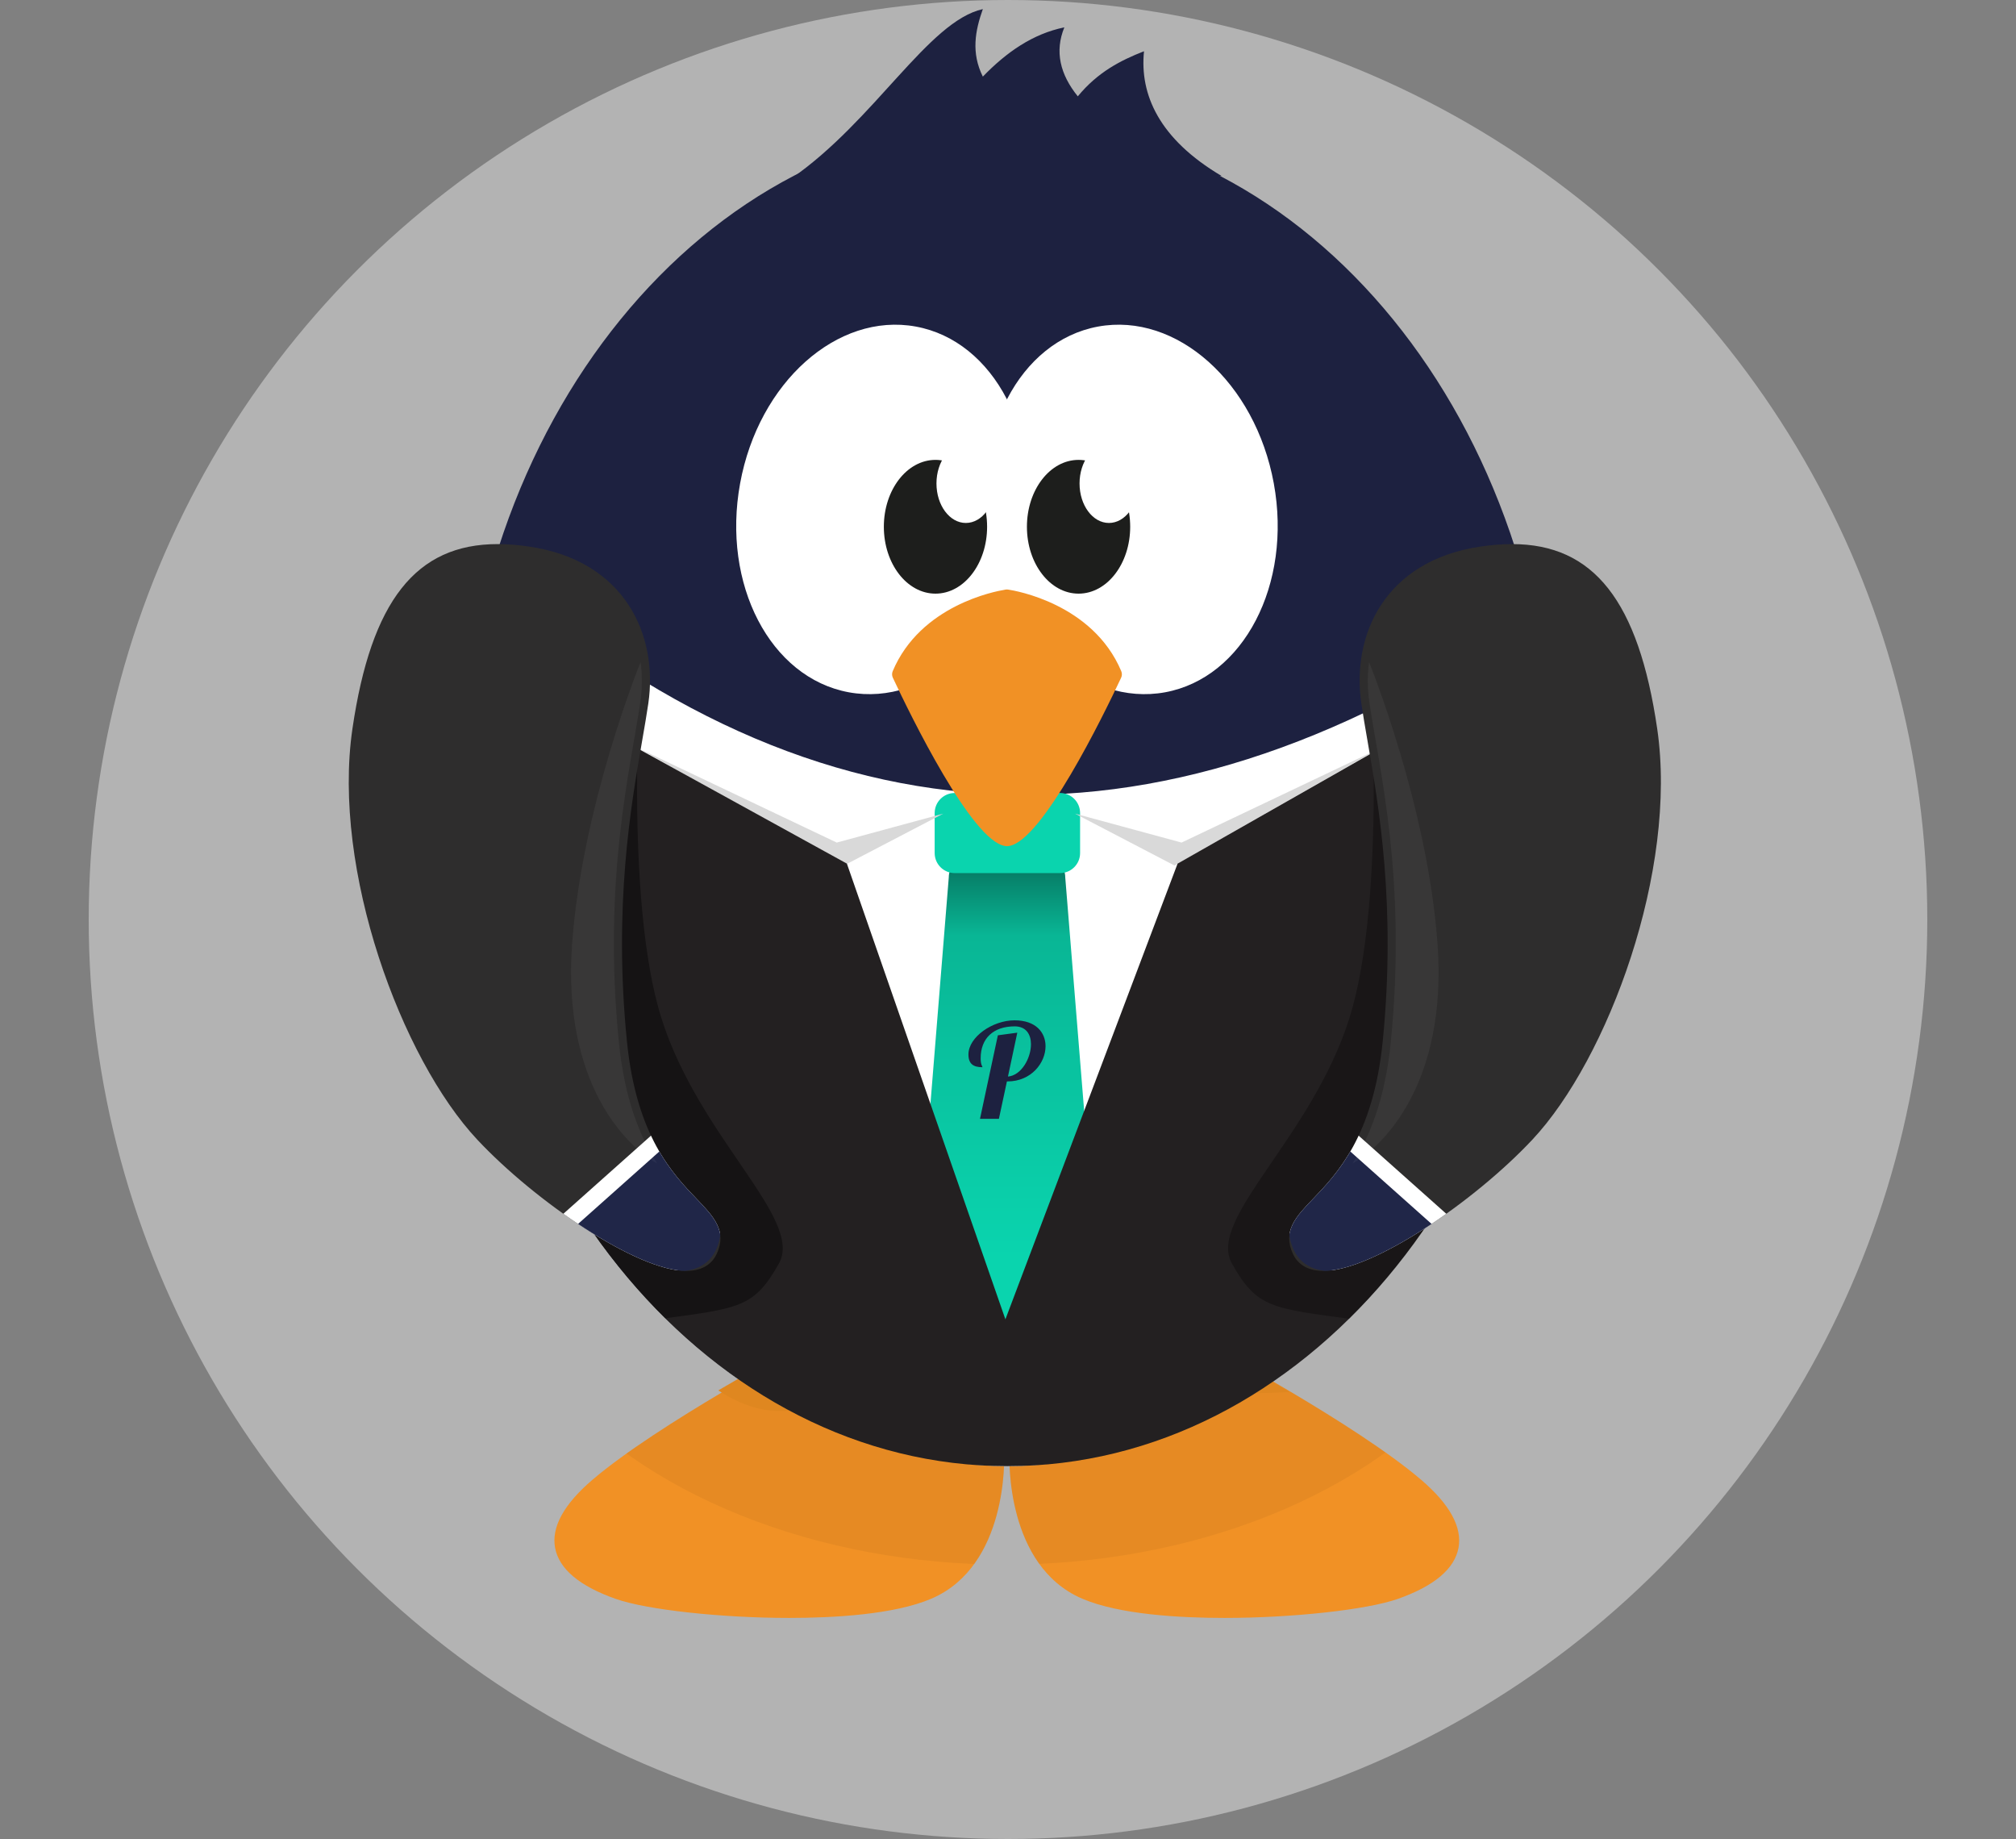
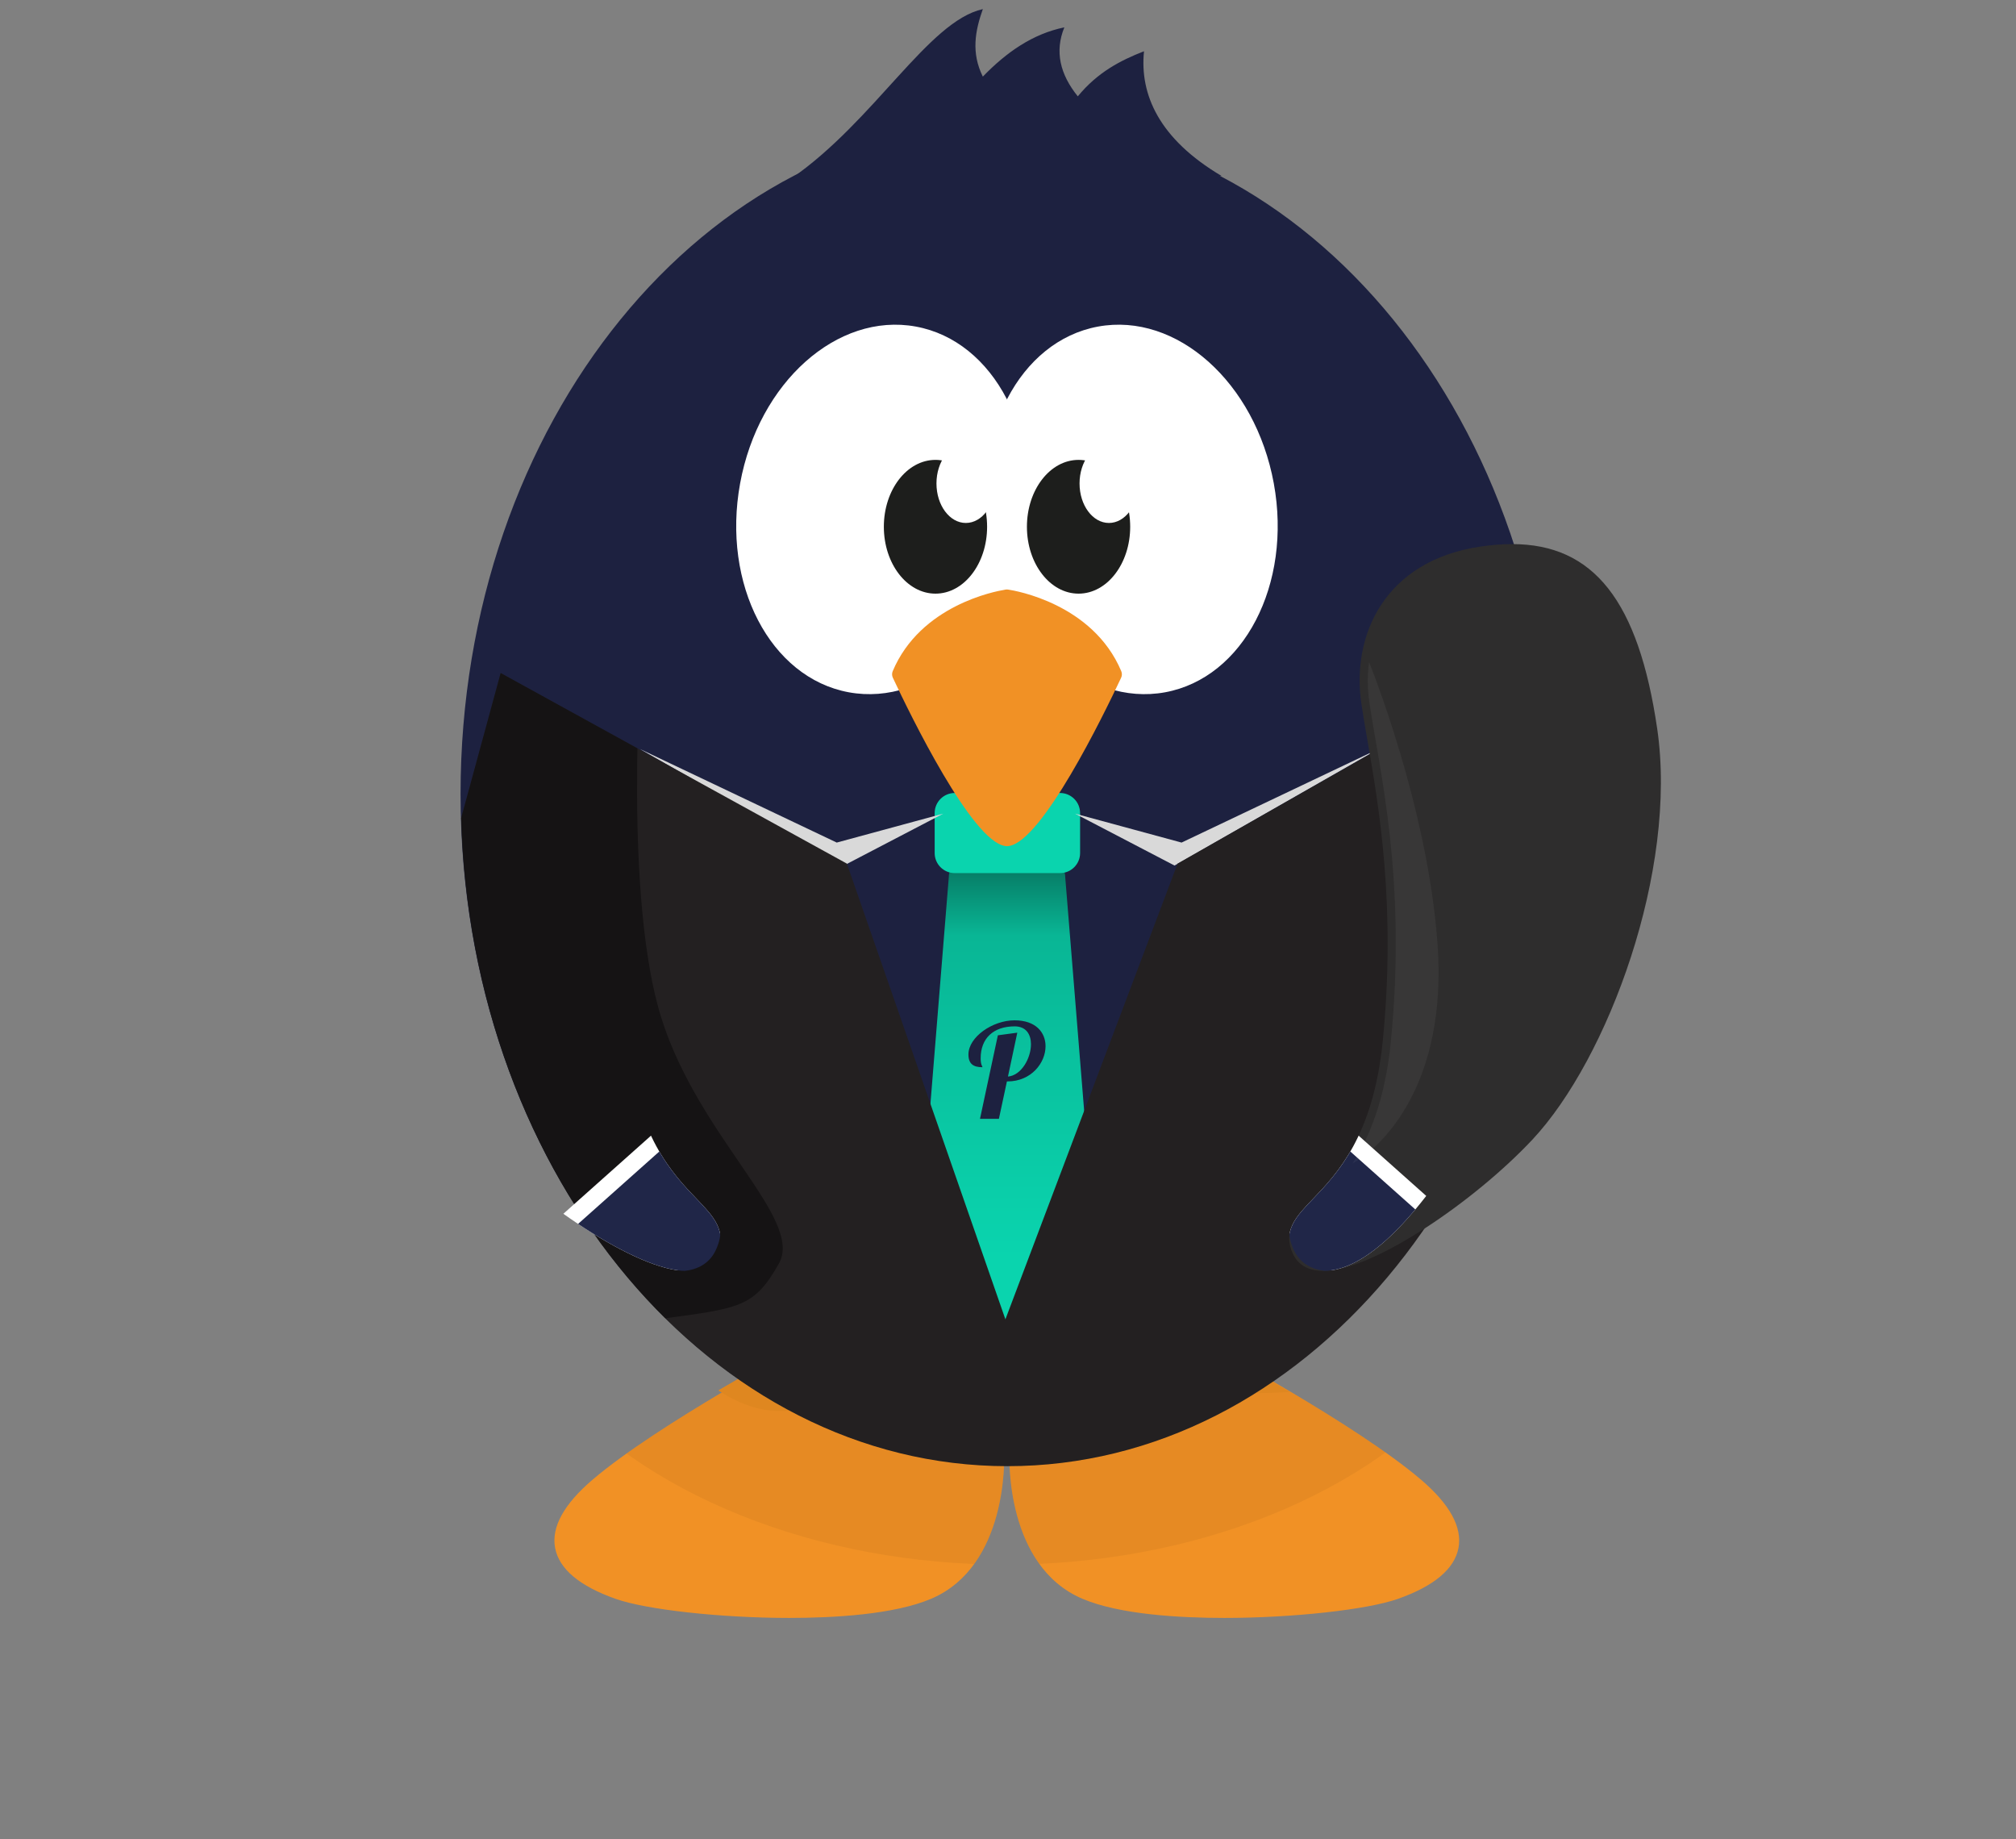
<svg xmlns="http://www.w3.org/2000/svg" xmlns:ns1="http://www.serif.com/" width="100%" height="100%" viewBox="0 0 250 228" version="1.1" xml:space="preserve" style="fill-rule:evenodd;clip-rule:evenodd;stroke-linejoin:round;stroke-miterlimit:1.414;">
  <rect x="0" y="0" width="250" height="228" fill="#808080" stroke="none" />
  <g transform="matrix(1,0,0,1,-13.283,0)">
-     <circle cx="138.283" cy="114" r="114" style="fill:white;fill-opacity:0.4;" />
-   </g>
+     </g>
  <g transform="matrix(0.746,0,0,0.746,-440.541,-8.227)">
    <g id="Layer-1" ns1:id="Layer 1" transform="matrix(2.068,0,0,2.068,576.902,-41.609)">
      <g transform="matrix(1,0,0,1,105.012,133.271)">
        <path d="M0,22.206C-3.567,22.206 -8.445,21.937 -11.428,20.659C-17.58,18.023 -17.291,9.374 -17.276,9.007C-17.267,8.783 -17.143,8.58 -16.948,8.469L-2.304,0.086C-2.203,0.029 -2.092,0 -1.979,0C-1.874,0 -1.77,0.025 -1.674,0.077C-1.175,0.343 10.602,6.647 15.813,11.102C18.117,13.07 19.128,14.912 18.819,16.574C18.504,18.266 16.864,19.645 13.946,20.676C11.474,21.548 5.479,22.206 0.001,22.206L0,22.206Z" style="fill:rgb(241,145,37);fill-rule:nonzero;" />
        <clipPath id="_clip1">
          <path d="M0,22.206C-3.567,22.206 -8.445,21.937 -11.428,20.659C-17.58,18.023 -17.291,9.374 -17.276,9.007C-17.267,8.783 -17.143,8.58 -16.948,8.469L-2.304,0.086C-2.203,0.029 -2.092,0 -1.979,0C-1.874,0 -1.77,0.025 -1.674,0.077C-1.175,0.343 10.602,6.647 15.813,11.102C18.117,13.07 19.128,14.912 18.819,16.574C18.504,18.266 16.864,19.645 13.946,20.676C11.474,21.548 5.479,22.206 0.001,22.206L0,22.206Z" clip-rule="nonzero" />
        </clipPath>
        <g clip-path="url(#_clip1)">
          <g transform="matrix(0.648,0,0,0.648,-81.019,-107.828)">
            <ellipse cx="97.85" cy="148.503" rx="65.57" ry="45.556" style="fill-opacity:0.05;" />
          </g>
        </g>
        <g transform="matrix(1.079,0,0,1.079,-1.922,17.736)">
          <clipPath id="_clip2">
            <path d="M3.431,-12.595C0.369,-12.595 -3.819,-12.826 -6.38,-13.923C-11.661,-16.186 -11.413,-23.611 -11.4,-23.927C-11.393,-24.119 -11.286,-24.293 -11.118,-24.388L1.453,-31.585C1.54,-31.634 1.636,-31.659 1.732,-31.659C1.823,-31.659 1.912,-31.638 1.994,-31.593C2.422,-31.364 12.533,-25.952 17.007,-22.128C18.984,-20.438 19.853,-18.857 19.588,-17.43C19.317,-15.978 17.909,-14.794 15.404,-13.909C13.281,-13.16 8.135,-12.595 3.432,-12.595L3.431,-12.595Z" />
          </clipPath>
          <g clip-path="url(#_clip2)">
            <path d="M0,-16.433L-14.646,-8.05C-14.646,-8.05 -14.835,-3.435 -12.626,0C-3.216,-0.523 5.581,-3.589 13.205,-8.579C7.465,-12.449 0,-16.433 0,-16.433" style="fill:rgb(223,135,32);fill-rule:nonzero;" />
          </g>
        </g>
      </g>
      <g transform="matrix(1,0,0,1,70.032,133.271)">
        <path d="M0,22.206C-5.478,22.206 -11.474,21.548 -13.946,20.676C-16.864,19.645 -18.504,18.266 -18.819,16.574C-19.128,14.912 -18.117,13.07 -15.813,11.102C-10.601,6.647 1.175,0.343 1.673,0.077C1.769,0.025 1.875,0 1.98,0C2.092,0 2.204,0.029 2.303,0.086L16.949,8.469C17.144,8.58 17.267,8.783 17.276,9.007C17.292,9.374 17.58,18.023 11.428,20.659C8.446,21.937 3.567,22.206 0,22.206" style="fill:rgb(241,145,37);fill-rule:nonzero;" />
        <clipPath id="_clip3">
          <path d="M0,22.206C-5.478,22.206 -11.474,21.548 -13.946,20.676C-16.864,19.645 -18.504,18.266 -18.819,16.574C-19.128,14.912 -18.117,13.07 -15.813,11.102C-10.601,6.647 1.175,0.343 1.673,0.077C1.769,0.025 1.875,0 1.98,0C2.092,0 2.204,0.029 2.303,0.086L16.949,8.469C17.144,8.58 17.267,8.783 17.276,9.007C17.292,9.374 17.58,18.023 11.428,20.659C8.446,21.937 3.567,22.206 0,22.206" clip-rule="nonzero" />
        </clipPath>
        <g clip-path="url(#_clip3)">
          <g transform="matrix(0.648,0,0,0.648,-46.039,-107.828)">
            <ellipse cx="97.85" cy="148.503" rx="65.57" ry="45.556" style="fill-opacity:0.05;" />
          </g>
        </g>
        <g transform="matrix(-0.867,0.666,0.666,0.867,8.836,15.267)">
          <clipPath id="_clip4">
            <path d="M-9.491,-10.193C-14.073,-10.192 -19.089,-10.743 -21.157,-11.473C-23.598,-12.334 -24.97,-13.488 -25.234,-14.903C-25.493,-16.294 -24.646,-17.835 -22.719,-19.482C-18.359,-23.207 -8.508,-28.481 -8.092,-28.704C-8.011,-28.748 -7.922,-28.768 -7.834,-28.768C-7.741,-28.768 -7.648,-28.744 -7.564,-28.696L4.687,-21.684C4.851,-21.591 4.954,-21.421 4.962,-21.234C4.975,-20.927 5.215,-13.692 0.069,-11.486C-2.426,-10.417 -6.507,-10.193 -9.491,-10.193" />
          </clipPath>
          <g clip-path="url(#_clip4)">
            <path d="M-3.546,-15.228C-3.546,-15.228 4.801,-16.617 11.711,-17.046C8.705,-8.444 3.598,-0.653 -3.546,5.495C-7.39,4.117 -10.052,0.343 -10.052,0.343L-3.546,-15.228Z" style="fill:rgb(223,135,32);fill-rule:nonzero;" />
          </g>
        </g>
      </g>
      <g transform="matrix(1,0,0,1,131.431,92.04)">
        <g transform="matrix(1,0,0,1.054,-1.42109e-14,-2.773)">
          <path d="M0,-0.001C0,-28.264 -19.658,-51.176 -43.908,-51.176C-68.159,-51.176 -87.817,-28.264 -87.817,-0.001C-87.817,28.263 -68.159,51.175 -43.908,51.175C-19.658,51.175 0,28.263 0,-0.001" style="fill:rgb(29,33,64);fill-rule:nonzero;" />
        </g>
        <g transform="matrix(0.648,0,0,0.648,-125.021,-66.597)">
-           <path d="M193.002,89.393C191.747,134.044 161.892,181.85 125.246,181.85C88.598,181.85 58.743,134.044 57.488,89.393L62.388,71.4C103.902,107.244 147.508,107.059 193.002,74.359L193.002,89.393Z" style="fill:white;fill-rule:nonzero;" />
-         </g>
+           </g>
        <g transform="matrix(0.519,0,0,0.414,-109.23,-39.137)">
          <path d="M134.913,104.013C134.913,101.867 133.522,100.125 131.81,100.125L119.978,100.125C118.265,100.125 116.874,101.867 116.874,104.013L111.533,186.632C111.533,188.777 112.923,190.519 114.636,190.519L137.151,190.519C138.864,190.519 140.254,188.777 140.254,186.632L134.913,104.013Z" style="fill:url(#_Linear5);" />
        </g>
        <g transform="matrix(0.648,0,0,0.414,-125.441,-44.31)">
          <path d="M134.913,104.013C134.913,101.867 133.799,100.125 132.427,100.125L119.361,100.125C117.988,100.125 116.874,101.867 116.874,104.013L116.874,111.787C116.874,113.933 117.988,115.674 119.361,115.674L132.427,115.674C133.799,115.674 134.913,113.933 134.913,111.787L134.913,104.013Z" style="fill:rgb(10,212,174);" />
        </g>
        <g transform="matrix(0.648,0,0,0.648,-125.021,-66.597)">
          <path d="M117.294,100.923L104.078,104.511L79.637,92.893L104.953,107.358L117.294,100.923Z" style="fill:rgb(217,217,217);" />
        </g>
        <g transform="matrix(-0.648,0,0,0.648,37.582,-66.597)">
          <path d="M117.294,100.923L104.078,104.511L79.637,92.893L104.953,107.358L117.294,100.923Z" style="fill:rgb(217,217,217);" />
        </g>
        <g transform="matrix(0.648,0,0,0.648,-125.021,-66.597)">
          <path d="M193.002,101.476C191.747,146.127 161.892,181.85 125.246,181.85C88.598,181.85 58.743,146.127 57.488,101.476L62.388,83.483L105.337,107.121L125,163.639L146.359,107.121L187.911,83.483L193.002,101.476Z" style="fill:rgb(35,32,33);fill-rule:nonzero;" />
          <clipPath id="_clip6">
            <path d="M193.002,101.476C191.747,146.127 161.892,181.85 125.246,181.85C88.598,181.85 58.743,146.127 57.488,101.476L62.388,83.483L105.337,107.121L125,163.639L146.359,107.121L187.911,83.483L193.002,101.476Z" clip-rule="nonzero" />
          </clipPath>
          <g clip-path="url(#_clip6)">
            <g transform="matrix(1.544,0,0,1.544,192.657,140.358)">
-               <path d="M0,-24.305C0,-29.553 -0.681,-34.616 -1.939,-39.382L-14.541,-37.69C-14.541,-37.69 -13.155,-18.709 -16.186,-9.104C-19.216,0.501 -27.634,7.014 -25.623,10.594C-23.611,14.174 -22.452,14.188 -15.872,15.077C-6.176,5.689 0,-8.466 0,-24.305" style="fill-opacity:0.3;fill-rule:nonzero;" />
-             </g>
+               </g>
            <g transform="matrix(-1.544,0,0,1.544,57.343,140.358)">
              <path d="M0,-24.305C0,-29.553 -0.681,-34.616 -1.939,-39.382L-14.541,-37.69C-14.541,-37.69 -13.155,-18.709 -16.186,-9.104C-19.216,0.501 -27.634,7.014 -25.623,10.594C-23.611,14.174 -22.452,14.188 -15.872,15.077C-6.176,5.689 0,-8.466 0,-24.305" style="fill-opacity:0.4;fill-rule:nonzero;" />
            </g>
          </g>
        </g>
        <g transform="matrix(0.987,0.162,-0.162,0.987,-83.962,40.161)">
          <clipPath id="_clip7">
            <path d="M143.047,-118.146C134.007,-144.924 108.053,-160.344 85.077,-152.588C62.101,-144.83 50.804,-116.834 59.843,-90.056C68.884,-63.278 94.838,-47.857 117.815,-55.614C140.791,-63.37 152.087,-91.366 143.047,-118.146" />
          </clipPath>
          <g clip-path="url(#_clip7)">
            <path d="M0,-50.888L-14.273,-53.925C-15.465,-49.277 -16.113,-44.356 -16.113,-39.258C-16.113,-21.68 -8.507,-6.177 3.076,3.037C11.934,-0.637 0.883,-13.314 -0.92,-22.577C-2.723,-31.842 0,-50.888 0,-50.888" style="fill:rgb(20,22,42);fill-opacity:0.396;fill-rule:nonzero;" />
          </g>
        </g>
      </g>
      <g transform="matrix(1,0,0,1,0,-3.709)">
        <g>
          <g transform="matrix(1,0,0,1,88.946,68.009)">
            <path d="M0,4.186C-1.486,12.302 -7.809,17.945 -14.121,16.789C-20.434,15.632 -24.347,8.116 -22.86,-0.001C-21.374,-8.117 -15.051,-13.759 -8.738,-12.603C-2.426,-11.447 1.486,-3.93 0,4.186" style="fill:white;fill-rule:nonzero;" />
          </g>
          <g transform="matrix(1,0,0,1,86.124,68.009)">
            <path d="M0,4.186C1.486,12.302 7.809,17.945 14.121,16.789C20.434,15.632 24.347,8.116 22.86,-0.001C21.373,-8.117 15.051,-13.759 8.738,-12.603C2.426,-11.447 -1.487,-3.93 0,4.186" style="fill:white;fill-rule:nonzero;" />
          </g>
          <g transform="matrix(1,0,0,1,97.441,71.495)">
            <path d="M0,0C0,2.969 -1.858,5.375 -4.15,5.375C-6.442,5.375 -8.301,2.969 -8.301,0C-8.301,-2.969 -6.442,-5.375 -4.15,-5.375C-1.858,-5.375 0,-2.969 0,0" style="fill:rgb(29,30,28);fill-rule:nonzero;" />
          </g>
          <g transform="matrix(1,0,0,1,85.939,71.495)">
            <path d="M0,0C0,2.969 -1.858,5.375 -4.15,5.375C-6.442,5.375 -8.3,2.969 -8.3,0C-8.3,-2.969 -6.442,-5.375 -4.15,-5.375C-1.858,-5.375 0,-2.969 0,0" style="fill:rgb(29,30,28);fill-rule:nonzero;" />
          </g>
          <g transform="matrix(1,0,0,1,98.092,68.015)">
            <path d="M0,0C0,1.753 -1.057,3.175 -2.36,3.175C-3.664,3.175 -4.722,1.753 -4.722,0C-4.722,-1.753 -3.664,-3.175 -2.36,-3.175C-1.057,-3.175 0,-1.753 0,0" style="fill:white;fill-rule:nonzero;" />
          </g>
          <g transform="matrix(1,0,0,1,86.591,68.015)">
            <path d="M0,0C0,1.753 -1.057,3.175 -2.361,3.175C-3.665,3.175 -4.722,1.753 -4.722,0C-4.722,-1.753 -3.665,-3.175 -2.361,-3.175C-1.057,-3.175 0,-1.753 0,0" style="fill:white;fill-rule:nonzero;" />
          </g>
        </g>
        <g transform="matrix(1,0,0,1,87.522,76.536)">
          <path d="M0,20.629C-0.055,20.629 -0.107,20.623 -0.157,20.61C-2.824,20.181 -7.708,10.188 -9.159,7.093C-9.238,6.926 -9.242,6.733 -9.169,6.563C-6.937,1.275 -0.946,0.148 -0.166,0.022C-0.112,0.007 -0.056,0 0.002,0C0.029,0 0.057,0.002 0.084,0.005C0.105,0.007 0.126,0.01 0.147,0.014C0.66,0.091 6.909,1.136 9.2,6.563C9.272,6.733 9.269,6.926 9.19,7.093C7.738,10.189 2.851,20.19 0.186,20.611C0.136,20.623 0.084,20.629 0.031,20.629L0,20.629Z" style="fill:rgb(241,145,37);fill-rule:nonzero;" />
        </g>
      </g>
      <g transform="matrix(1,0,0,1,88.366,114.376)">
        <path d="M0,-5.933L-0.75,-2.407C0.317,-2.492 1.099,-3.874 1.099,-5.004C1.099,-5.785 0.718,-6.44 -0.211,-6.44C-1.922,-6.44 -2.945,-5.479 -2.945,-3.874C-2.945,-3.336 -2.808,-3.251 -2.798,-3.156C-3.527,-3.156 -3.927,-3.42 -3.927,-4.181C-3.927,-5.584 -1.985,-6.926 -0.222,-6.926C1.511,-6.926 2.271,-5.933 2.271,-4.846C2.271,-3.505 1.119,-2.016 -0.781,-2.016L-0.834,-2.016L-1.479,0.993L-2.999,0.993L-1.562,-5.722L0,-5.933Z" style="fill:rgb(29,33,64);fill-rule:nonzero;" />
      </g>
      <g transform="matrix(1,0,0,1,-0.251,0)">
        <g>
          <g transform="matrix(1,0,0,1,113.225,69.179)">
            <path d="M0,58.411C-1.488,58.411 -2.15,57.678 -2.442,57.062C-3.324,55.213 -2.179,54.019 -0.853,52.637C1.082,50.621 4.006,47.575 4.766,39.957C5.851,29.098 4.457,21.073 3.535,15.764C3.346,14.675 3.175,13.69 3.046,12.806C2.246,7.346 4.903,1.329 12.643,0.196C13.529,0.066 14.376,0 15.159,0C21.728,0 25.326,4.575 26.829,14.834C28.495,26.207 22.88,41.366 16.799,47.857C12.131,52.839 3.954,58.411 0,58.411" style="fill:rgb(46,45,45);fill-rule:nonzero;" />
            <clipPath id="_clip8">
-               <path d="M0,58.411C-1.488,58.411 -2.15,57.678 -2.442,57.062C-3.324,55.213 -2.179,54.019 -0.853,52.637C1.082,50.621 4.006,47.575 4.766,39.957C5.851,29.098 4.457,21.073 3.535,15.764C3.346,14.675 3.175,13.69 3.046,12.806C2.246,7.346 4.903,1.329 12.643,0.196C13.529,0.066 14.376,0 15.159,0C21.728,0 25.326,4.575 26.829,14.834C28.495,26.207 22.88,41.366 16.799,47.857C12.131,52.839 3.954,58.411 0,58.411" clip-rule="nonzero" />
+               <path d="M0,58.411C-1.488,58.411 -2.15,57.678 -2.442,57.062C-3.324,55.213 -2.179,54.019 -0.853,52.637C1.082,50.621 4.006,47.575 4.766,39.957C5.851,29.098 4.457,21.073 3.535,15.764C3.346,14.675 3.175,13.69 3.046,12.806C2.246,7.346 4.903,1.329 12.643,0.196C13.529,0.066 14.376,0 15.159,0C21.728,0 25.326,4.575 26.829,14.834C12.131,52.839 3.954,58.411 0,58.411" clip-rule="nonzero" />
            </clipPath>
            <g clip-path="url(#_clip8)">
              <g transform="matrix(1.405,0,0,1.405,1.116,-23.674)">
                <path d="M0,58.411C-1.488,58.411 -2.15,57.678 -2.442,57.062C-3.324,55.213 -2.179,54.019 -0.853,52.637C-0.286,52.046 0.366,51.367 1.023,50.511L6.913,55.76C4.234,57.359 1.718,58.411 0,58.411" style="fill:white;fill-rule:nonzero;" />
              </g>
              <g transform="matrix(1.243,0,0,1.243,0.668,-14.169)">
                <path d="M0,58.411C-1.488,58.411 -2.15,57.678 -2.442,57.062C-3.324,55.213 -2.179,54.019 -0.853,52.637C-0.286,52.046 0.366,51.367 1.023,50.511L6.913,55.76C4.234,57.359 1.718,58.411 0,58.411" style="fill:rgb(32,38,72);fill-rule:nonzero;" />
              </g>
            </g>
          </g>
          <g transform="matrix(1,0,0,1,116.915,115.714)">
            <path d="M0,-33.824C0.773,-28.544 3.035,-19.649 1.724,-6.514C1.26,-1.872 0.003,1.13 -1.354,3.236L-1.353,3.236C1.132,1.865 6.279,-3.226 5.485,-14.375C4.694,-25.471 0.019,-36.952 -0.025,-37.06C-0.164,-35.997 -0.159,-34.906 0,-33.824" style="fill:white;fill-opacity:0.05;fill-rule:nonzero;" />
          </g>
        </g>
        <g transform="matrix(-1,0,0,1,175.229,3.55271e-15)">
          <g transform="matrix(1,0,0,1,113.225,69.179)">
-             <path d="M0,58.411C-1.488,58.411 -2.15,57.678 -2.442,57.062C-3.324,55.213 -2.179,54.019 -0.853,52.637C1.082,50.621 4.006,47.575 4.766,39.957C5.851,29.098 4.457,21.073 3.535,15.764C3.346,14.675 3.175,13.69 3.046,12.806C2.246,7.346 4.903,1.329 12.643,0.196C13.529,0.066 14.376,0 15.159,0C21.728,0 25.326,4.575 26.829,14.834C28.495,26.207 22.88,41.366 16.799,47.857C12.131,52.839 3.954,58.411 0,58.411" style="fill:rgb(46,45,45);fill-rule:nonzero;" />
            <clipPath id="_clip9">
              <path d="M0,58.411C-1.488,58.411 -2.15,57.678 -2.442,57.062C-3.324,55.213 -2.179,54.019 -0.853,52.637C1.082,50.621 4.006,47.575 4.766,39.957C5.851,29.098 4.457,21.073 3.535,15.764C3.346,14.675 3.175,13.69 3.046,12.806C2.246,7.346 4.903,1.329 12.643,0.196C13.529,0.066 14.376,0 15.159,0C21.728,0 25.326,4.575 26.829,14.834C28.495,26.207 22.88,41.366 16.799,47.857C12.131,52.839 3.954,58.411 0,58.411" clip-rule="nonzero" />
            </clipPath>
            <g clip-path="url(#_clip9)">
              <g transform="matrix(1.405,0,0,1.405,1.116,-23.674)">
                <path d="M0,58.411C-1.488,58.411 -2.15,57.678 -2.442,57.062C-3.324,55.213 -2.179,54.019 -0.853,52.637C-0.286,52.046 0.366,51.367 1.023,50.511L6.913,55.76C4.234,57.359 1.718,58.411 0,58.411" style="fill:white;fill-rule:nonzero;" />
              </g>
              <g transform="matrix(1.243,0,0,1.243,0.668,-14.169)">
                <path d="M0,58.411C-1.488,58.411 -2.15,57.678 -2.442,57.062C-3.324,55.213 -2.179,54.019 -0.853,52.637C-0.286,52.046 0.366,51.367 1.023,50.511L6.913,55.76C4.234,57.359 1.718,58.411 0,58.411" style="fill:rgb(32,38,72);fill-rule:nonzero;" />
              </g>
            </g>
          </g>
          <g transform="matrix(1,0,0,1,116.915,115.714)">
-             <path d="M0,-33.824C0.773,-28.544 3.035,-19.649 1.724,-6.514C1.26,-1.872 0.003,1.13 -1.354,3.236L-1.353,3.236C1.132,1.865 6.279,-3.226 5.485,-14.375C4.694,-25.471 0.019,-36.952 -0.025,-37.06C-0.164,-35.997 -0.159,-34.906 0,-33.824" style="fill:white;fill-opacity:0.05;fill-rule:nonzero;" />
-           </g>
+             </g>
        </g>
      </g>
    </g>
    <g transform="matrix(1.34,0,0,1.34,592.63,11.021)">
      <path d="M120.362,1.133C113.592,2.636 106.989,14.932 96.611,22.135L120.362,19.77L149.984,21.832C142.216,17.234 139.808,11.719 140.355,6.362C137.446,7.496 134.612,8.951 132.142,11.954C129.938,9.229 129.255,6.386 130.473,3.398C126.553,4.202 123.291,6.48 120.362,9.506C118.892,6.557 119.409,3.822 120.362,1.133Z" style="fill:rgb(29,33,64);" />
    </g>
  </g>
  <defs>
    <linearGradient id="_Linear5" x1="0" y1="0" x2="1" y2="0" gradientUnits="userSpaceOnUse" gradientTransform="matrix(4.67346e-15,95.605,-76.323,5.85413e-15,122.59,81.956)">
      <stop offset="0" style="stop-color:black;stop-opacity:1" />
      <stop offset="0.16" style="stop-color:rgb(5,99,81);stop-opacity:1" />
      <stop offset="0.35" style="stop-color:rgb(9,182,149);stop-opacity:1" />
      <stop offset="1" style="stop-color:rgb(10,212,174);stop-opacity:1" />
    </linearGradient>
  </defs>
</svg>